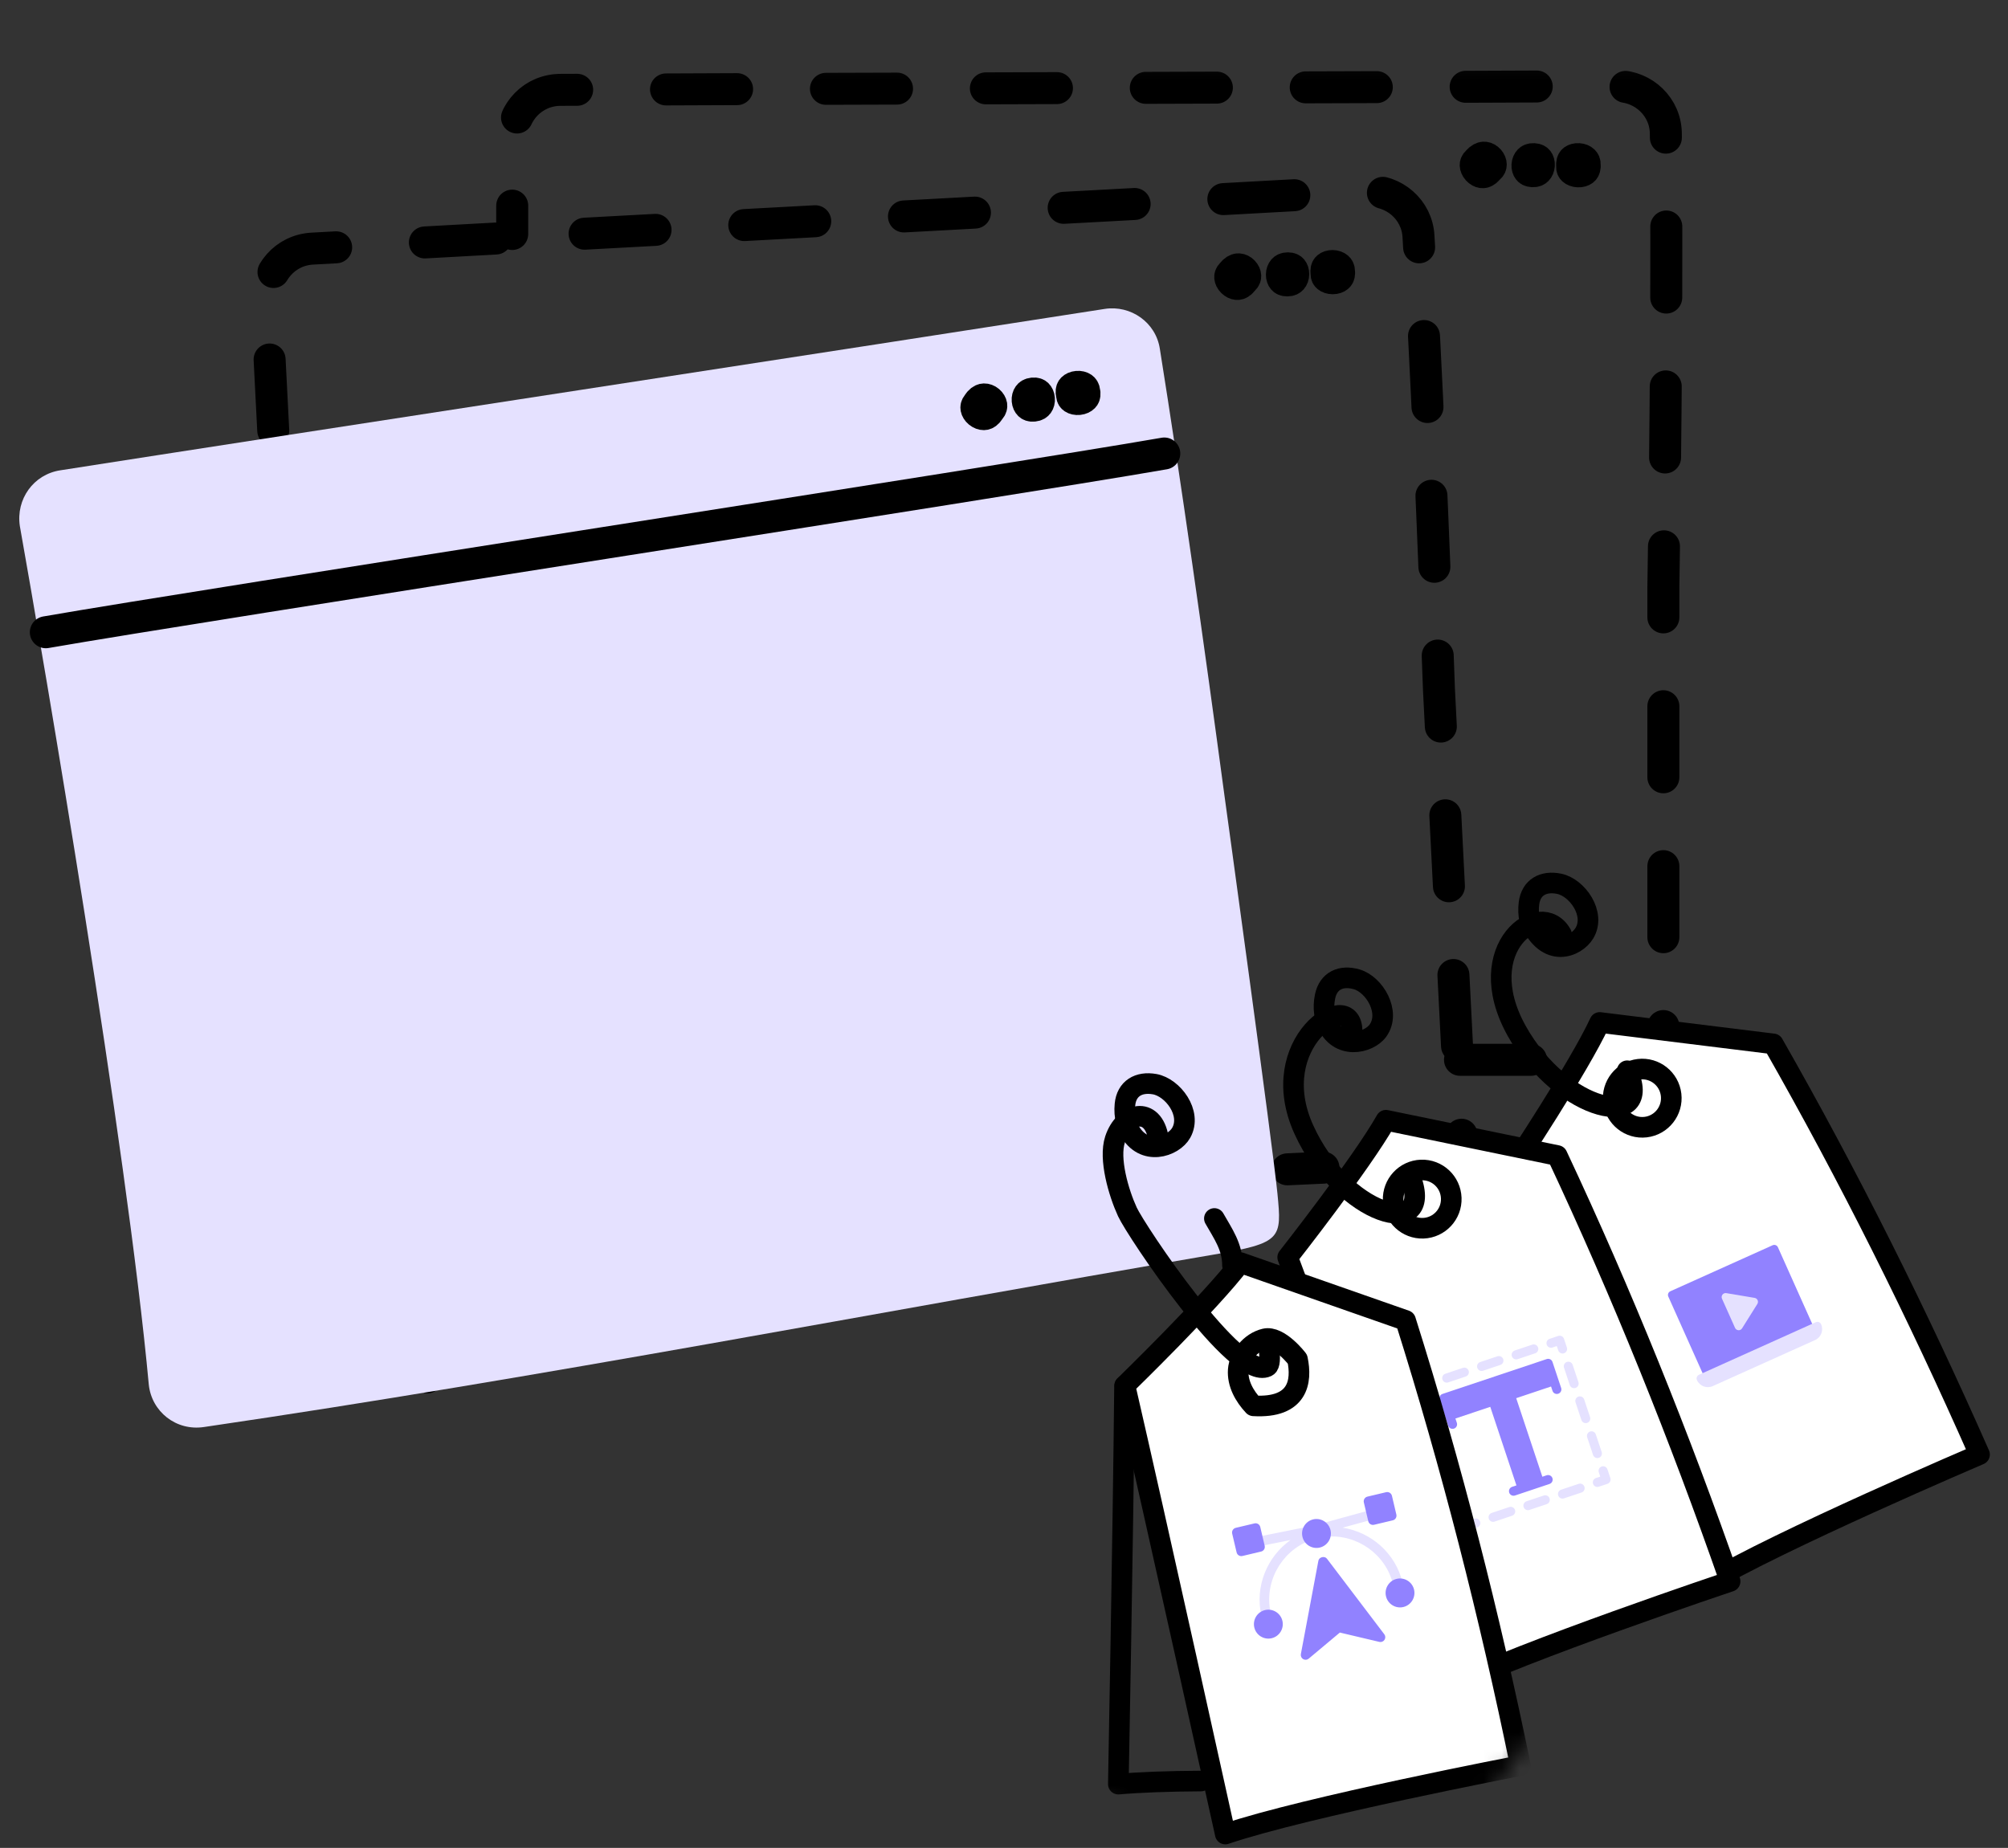
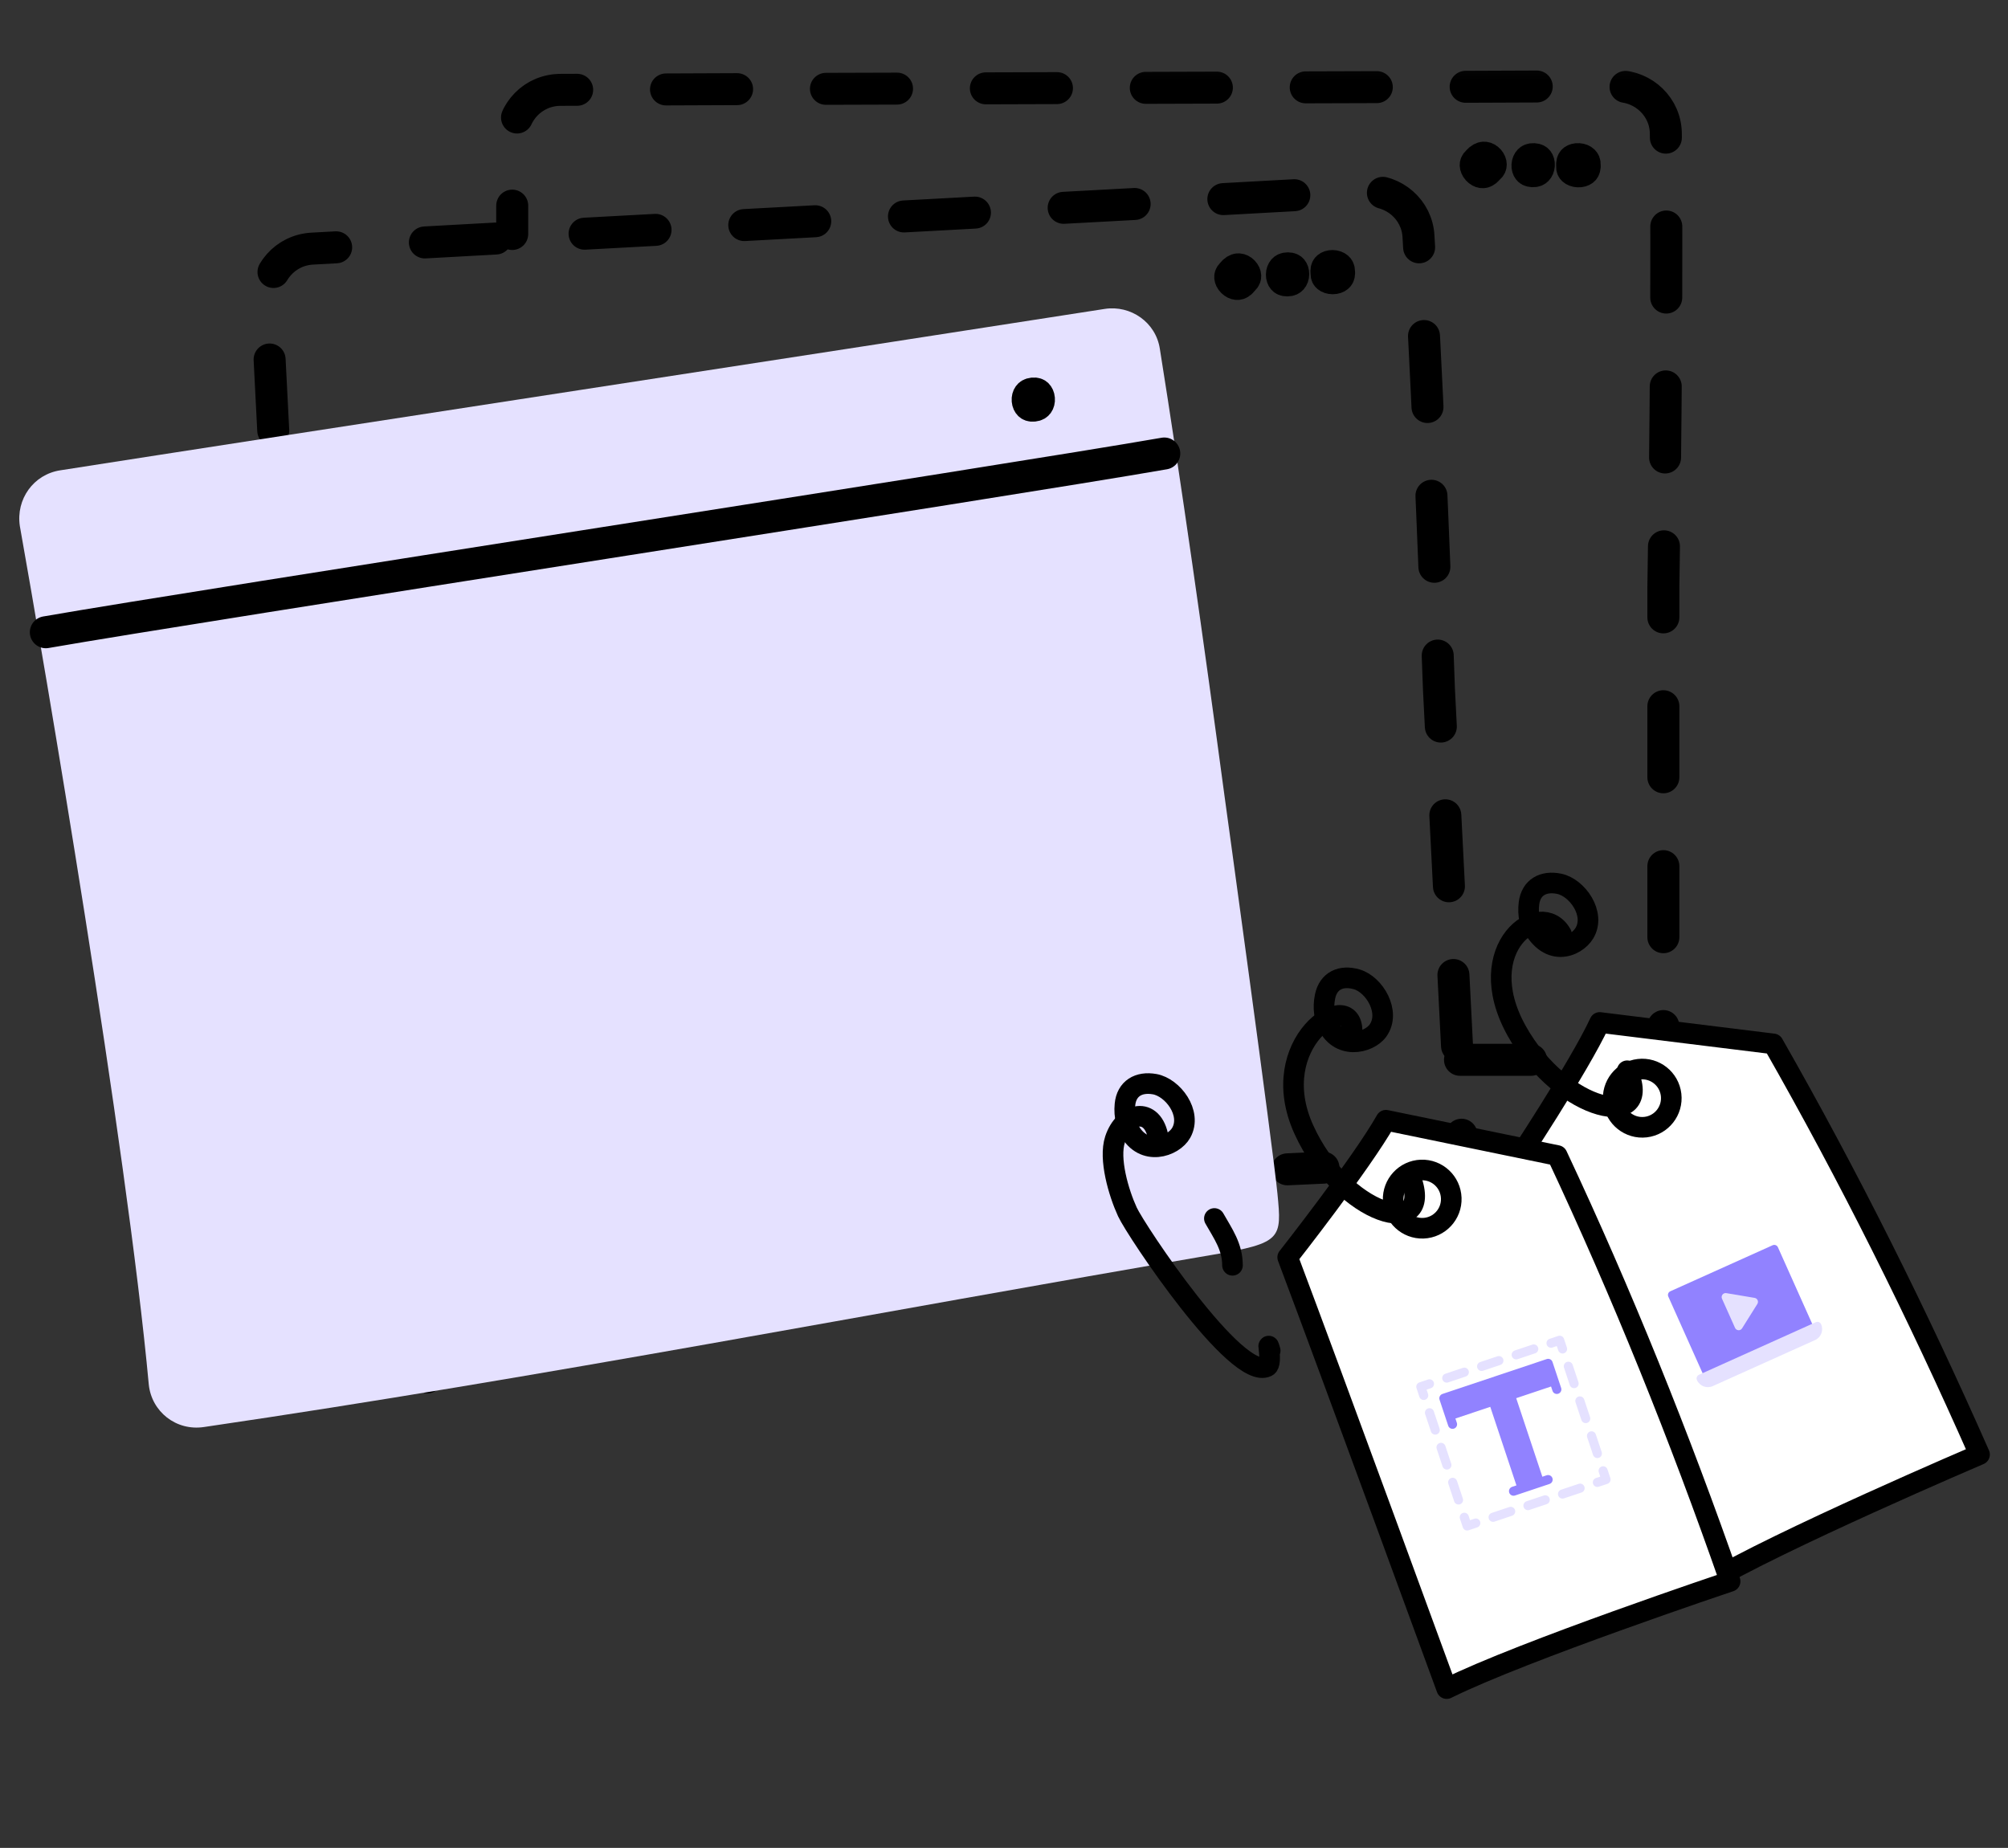
<svg xmlns="http://www.w3.org/2000/svg" width="113" height="104" viewBox="0 0 113 104" fill="none">
  <rect x="0" y="0" width="113" height="104" fill="#333333" stroke="none" />
  <g clip-path="url(#clip0_686_7965)">
    <mask id="mask0_686_7965" style="mask-type:luminance" maskUnits="userSpaceOnUse" x="-2" y="3" width="118" height="118">
      <path d="M115.201 3.148H-1.468V120.907H115.201V3.148Z" fill="white" />
    </mask>
    <g mask="url(#mask0_686_7965)">
      <path d="M82.161 59.646H92.806C93.247 59.646 93.606 59.287 93.606 58.844V33.041C93.745 24.08 93.815 15.051 93.745 7.538C93.745 6.022 92.489 4.85 91.023 4.85C78.319 4.919 44.253 4.988 31.548 5.057C30.012 5.057 28.825 6.298 28.825 7.814V13.169" stroke="black" stroke-width="1.8" stroke-miterlimit="10" stroke-linecap="round" stroke-linejoin="round" stroke-dasharray="4 5" />
      <path d="M83.862 9.562C83.852 9.571 83.841 9.581 83.831 9.591L83.761 9.66L83.709 9.712C83.581 9.816 83.473 9.83 83.386 9.818C83.282 9.804 83.163 9.742 83.064 9.633C82.966 9.524 82.919 9.401 82.915 9.301C82.912 9.218 82.936 9.121 83.051 9.016C83.057 9.011 83.062 9.006 83.067 9L83.137 8.932L83.191 8.878C83.344 8.751 83.47 8.734 83.561 8.746C83.669 8.759 83.787 8.82 83.882 8.928C83.977 9.036 84.022 9.159 84.022 9.261C84.023 9.345 83.994 9.45 83.862 9.562Z" fill="black" stroke="black" stroke-width="1.542" stroke-linecap="round" stroke-linejoin="round" />
      <path d="M86.319 8.828C86.502 8.837 86.589 8.905 86.638 8.968C86.698 9.045 86.737 9.166 86.727 9.308C86.718 9.45 86.663 9.572 86.588 9.648C86.524 9.714 86.421 9.773 86.239 9.764C86.056 9.755 85.969 9.687 85.92 9.623C85.86 9.547 85.821 9.426 85.83 9.283C85.839 9.141 85.895 9.02 85.97 8.944C86.033 8.878 86.136 8.819 86.319 8.828Z" fill="black" stroke="black" stroke-width="1.542" stroke-linecap="round" stroke-linejoin="round" />
      <path d="M89.309 9.3C89.308 9.31 89.308 9.32 89.308 9.33V9.382C89.296 9.544 89.234 9.625 89.168 9.675C89.086 9.737 88.956 9.78 88.802 9.772C88.647 9.765 88.519 9.71 88.444 9.641C88.382 9.585 88.335 9.505 88.342 9.362C88.343 9.352 88.343 9.341 88.343 9.33V9.33V9.329V9.328V9.327V9.326V9.325V9.324V9.323V9.321V9.32V9.319V9.318V9.317V9.316V9.315V9.314V9.313V9.312V9.311V9.31V9.309V9.308V9.307V9.306V9.305V9.304V9.303V9.303V9.302V9.301V9.3V9.299V9.298V9.297V9.297V9.296V9.295V9.294V9.293V9.293V9.291V9.29V9.289V9.288V9.287V9.286V9.285V9.285V9.284V9.283V9.282V9.281V9.28V9.279V9.278V9.277V9.276V9.275V9.275V9.274V9.273V9.272V9.271V9.27V9.27V9.269V9.268V9.267V9.266V9.265V9.265V9.264V9.263V9.262V9.261V9.261V9.26V9.259V9.258V9.257V9.257V9.256V9.255V9.254V9.253V9.252V9.252V9.251V9.25V9.249V9.248V9.247V9.246V9.246V9.245V9.244V9.243V9.242V9.241V9.24V9.239V9.238V9.237V9.236V9.235V9.234V9.233V9.232V9.231V9.23V9.23V9.229V9.228V9.227V9.226V9.225V9.225V9.224V9.223V9.222V9.221V9.22V9.219V9.218V9.218V9.217V9.216V9.215V9.214V9.213V9.212V9.211V9.21C88.354 9.048 88.417 8.968 88.481 8.919C88.561 8.859 88.689 8.818 88.84 8.828C88.991 8.837 89.117 8.894 89.195 8.969C89.261 9.032 89.317 9.128 89.309 9.3Z" fill="black" stroke="black" stroke-width="1.542" stroke-linecap="round" stroke-linejoin="round" />
      <path d="M15.376 24.227L15.002 16.884C14.926 15.37 16.048 14.07 17.582 13.992C30.267 13.277 64.285 11.475 76.97 10.759C78.433 10.685 79.748 11.791 79.825 13.306C80.275 20.805 80.662 29.826 80.976 38.782L82.282 64.549C82.305 64.992 81.963 65.37 81.521 65.39L72.447 65.81" stroke="black" stroke-width="1.8" stroke-miterlimit="10" stroke-linecap="round" stroke-linejoin="round" stroke-dasharray="4 5" />
      <path d="M70.061 15.83C70.051 15.84 70.041 15.85 70.031 15.86L69.965 15.933L69.916 15.987C69.793 16.098 69.686 16.117 69.599 16.11C69.494 16.101 69.372 16.045 69.268 15.941C69.165 15.838 69.111 15.717 69.102 15.617C69.095 15.535 69.114 15.437 69.223 15.325C69.228 15.32 69.234 15.315 69.239 15.309L69.305 15.237L69.356 15.181C69.502 15.046 69.627 15.023 69.718 15.03C69.827 15.037 69.948 15.093 70.048 15.195C70.149 15.298 70.2 15.42 70.205 15.521C70.21 15.605 70.187 15.711 70.061 15.83Z" fill="black" stroke="black" stroke-width="1.542" stroke-linecap="round" stroke-linejoin="round" />
      <path d="M72.474 14.972C72.657 14.972 72.747 15.035 72.8 15.096C72.863 15.17 72.908 15.288 72.906 15.431C72.904 15.573 72.855 15.697 72.784 15.777C72.723 15.846 72.624 15.91 72.441 15.911C72.258 15.911 72.167 15.848 72.115 15.787C72.052 15.713 72.007 15.595 72.009 15.452C72.011 15.309 72.06 15.185 72.131 15.105C72.192 15.037 72.291 14.972 72.474 14.972Z" fill="black" stroke="black" stroke-width="1.542" stroke-linecap="round" stroke-linejoin="round" />
      <path d="M75.484 15.291C75.484 15.301 75.484 15.311 75.484 15.321L75.487 15.372C75.484 15.535 75.426 15.619 75.362 15.672C75.284 15.739 75.155 15.788 75.001 15.788C74.847 15.789 74.716 15.74 74.637 15.675C74.572 15.622 74.521 15.546 74.522 15.402C74.522 15.392 74.521 15.381 74.521 15.37V15.37L74.521 15.369V15.368L74.521 15.367V15.366L74.521 15.366V15.364L74.52 15.364V15.363L74.52 15.362L74.52 15.361V15.36L74.52 15.358L74.52 15.357L74.52 15.356V15.355L74.52 15.354L74.52 15.353V15.352L74.52 15.351L74.52 15.35V15.349L74.52 15.348V15.347L74.52 15.347L74.52 15.345V15.345L74.519 15.344V15.343L74.519 15.342L74.519 15.341V15.34L74.519 15.339V15.338L74.519 15.338V15.337L74.519 15.336V15.335L74.519 15.334V15.334L74.519 15.333L74.519 15.332V15.331L74.519 15.33V15.329L74.519 15.328V15.327L74.519 15.326L74.519 15.325V15.325L74.519 15.324V15.323L74.518 15.322L74.518 15.321V15.32L74.518 15.319V15.318L74.518 15.317L74.518 15.316V15.316L74.518 15.315V15.314L74.518 15.313V15.312L74.518 15.311V15.311L74.518 15.31L74.518 15.309V15.308L74.518 15.307V15.306L74.518 15.305V15.304L74.517 15.304V15.303L74.517 15.302L74.517 15.301V15.3L74.517 15.3V15.299L74.517 15.298V15.297L74.517 15.296V15.296L74.517 15.295V15.294L74.517 15.293V15.292L74.517 15.291V15.29L74.517 15.29L74.517 15.289V15.288L74.517 15.287V15.286L74.517 15.285V15.284L74.516 15.284L74.516 15.283V15.282L74.516 15.281V15.28L74.516 15.279L74.516 15.278V15.277L74.516 15.276V15.275L74.516 15.274V15.274L74.516 15.273L74.516 15.272V15.271L74.516 15.27V15.269L74.516 15.268V15.268L74.516 15.267V15.266L74.516 15.265L74.516 15.264V15.264L74.515 15.263V15.262L74.515 15.261V15.26L74.515 15.259L74.515 15.258V15.257L74.515 15.256V15.255L74.515 15.255L74.515 15.254V15.253L74.515 15.252L74.515 15.251C74.518 15.088 74.576 15.004 74.638 14.953C74.715 14.888 74.84 14.841 74.992 14.843C75.142 14.845 75.272 14.896 75.354 14.966C75.423 15.026 75.484 15.119 75.484 15.291Z" fill="black" stroke="black" stroke-width="1.542" stroke-linecap="round" stroke-linejoin="round" />
      <path d="M24.072 77.645C22.624 68.942 19.223 42.062 17.774 33.359" stroke="black" stroke-width="1.542" stroke-miterlimit="10" stroke-linecap="round" stroke-linejoin="round" />
      <path d="M65.271 19.636C66.456 27.055 67.728 35.994 68.92 44.875C68.92 44.875 71.646 64.66 71.889 67.185C72.133 69.71 72.133 69.954 68.315 70.606C49.331 73.845 30.564 77.513 11.485 80.312C9.897 80.552 8.529 79.434 8.373 77.924C7.137 64.519 2.459 37.135 1.116 29.601C0.891 28.101 1.88 26.697 3.399 26.468C15.952 24.503 49.627 19.349 62.18 17.384C63.63 17.165 65.046 18.137 65.271 19.636Z" fill="#E5E1FF" />
-       <path d="M55.798 23.113C55.788 23.123 55.779 23.134 55.771 23.146L55.712 23.224L55.668 23.283C55.557 23.406 55.452 23.436 55.365 23.437C55.26 23.438 55.133 23.395 55.019 23.302C54.906 23.209 54.84 23.094 54.822 22.996C54.807 22.914 54.816 22.815 54.914 22.694C54.919 22.688 54.923 22.682 54.928 22.676L54.986 22.597L55.032 22.537C55.164 22.388 55.286 22.353 55.378 22.35C55.486 22.347 55.612 22.39 55.722 22.482C55.833 22.575 55.895 22.691 55.911 22.791C55.923 22.874 55.911 22.982 55.798 23.113Z" fill="black" stroke="black" stroke-width="1.542" stroke-linecap="round" stroke-linejoin="round" />
      <path d="M58.119 22.02C58.301 22.002 58.397 22.056 58.456 22.111C58.525 22.178 58.582 22.292 58.594 22.434C58.606 22.576 58.57 22.704 58.507 22.791C58.453 22.866 58.361 22.939 58.178 22.958C57.997 22.976 57.9 22.922 57.842 22.866C57.772 22.799 57.715 22.686 57.703 22.544C57.691 22.402 57.728 22.274 57.791 22.187C57.844 22.112 57.937 22.039 58.119 22.02Z" fill="black" stroke="black" stroke-width="1.542" stroke-linecap="round" stroke-linejoin="round" />
-       <path d="M61.146 22.041C61.147 22.051 61.148 22.061 61.15 22.071L61.158 22.122C61.171 22.284 61.121 22.373 61.063 22.432C60.991 22.506 60.868 22.568 60.715 22.584C60.561 22.599 60.427 22.564 60.342 22.507C60.272 22.461 60.214 22.389 60.2 22.247C60.199 22.236 60.198 22.226 60.196 22.215L60.196 22.214L60.196 22.213L60.196 22.213L60.196 22.212L60.196 22.211L60.195 22.21L60.195 22.209L60.195 22.209L60.195 22.208L60.195 22.207L60.195 22.206L60.194 22.204L60.194 22.203L60.194 22.202L60.194 22.201L60.194 22.2L60.194 22.199L60.194 22.198L60.193 22.197L60.193 22.196L60.193 22.195L60.193 22.194L60.193 22.193L60.193 22.192L60.193 22.192L60.192 22.191L60.192 22.19L60.192 22.189L60.192 22.188L60.192 22.187L60.192 22.186L60.192 22.185L60.191 22.184L60.191 22.183L60.191 22.183L60.191 22.182L60.191 22.181L60.191 22.18L60.191 22.179L60.191 22.179L60.191 22.178L60.19 22.177L60.19 22.176L60.19 22.175L60.19 22.174L60.19 22.173L60.19 22.172L60.19 22.172L60.189 22.171L60.189 22.17L60.189 22.169L60.189 22.168L60.189 22.167L60.189 22.166L60.189 22.165L60.188 22.164L60.188 22.163L60.188 22.162L60.188 22.162L60.188 22.161L60.188 22.16L60.188 22.159L60.188 22.158L60.187 22.157L60.187 22.157L60.187 22.156L60.187 22.155L60.187 22.154L60.187 22.153L60.187 22.152L60.187 22.152L60.186 22.151L60.186 22.15L60.186 22.149L60.186 22.148L60.186 22.148L60.186 22.147L60.186 22.146L60.186 22.145L60.185 22.144L60.185 22.144L60.185 22.143L60.185 22.142L60.185 22.141L60.185 22.14L60.185 22.14L60.185 22.139L60.184 22.138L60.184 22.137L60.184 22.136L60.184 22.136L60.184 22.135L60.184 22.134L60.184 22.133L60.184 22.132L60.184 22.131L60.183 22.13L60.183 22.13L60.183 22.129L60.183 22.128L60.183 22.127L60.183 22.126L60.182 22.125L60.182 22.124L60.182 22.123L60.182 22.122L60.182 22.121L60.182 22.12L60.182 22.12L60.182 22.119L60.181 22.118L60.181 22.117L60.181 22.116L60.181 22.115L60.181 22.114L60.181 22.113L60.181 22.113L60.181 22.112L60.18 22.111L60.18 22.11L60.18 22.109L60.18 22.108L60.18 22.108L60.18 22.107L60.18 22.106L60.18 22.105L60.179 22.104L60.179 22.103L60.179 22.102L60.179 22.101L60.179 22.1L60.179 22.099L60.179 22.099L60.178 22.098L60.178 22.096C60.165 21.934 60.215 21.845 60.271 21.788C60.342 21.716 60.462 21.657 60.613 21.644C60.763 21.631 60.897 21.668 60.985 21.73C61.06 21.783 61.129 21.87 61.146 22.041Z" fill="black" stroke="black" stroke-width="1.542" stroke-linecap="round" stroke-linejoin="round" />
      <path d="M2.579 35.583C11.384 34.045 56.715 27.061 65.52 25.523" stroke="black" stroke-width="1.8" stroke-miterlimit="10" stroke-linecap="round" stroke-linejoin="round" />
      <path d="M90.023 57.544C88.861 60.059 85.129 65.678 85.129 65.678C88.293 72.398 95.983 89.154 95.983 89.154C100.074 86.697 111.399 81.862 111.399 81.862C107.914 73.96 104.058 66.226 99.791 58.75L90.023 57.544Z" fill="white" stroke="black" stroke-width="1.16" stroke-miterlimit="10" stroke-linecap="round" stroke-linejoin="round" />
      <path d="M99.755 70.082L93.996 72.674C93.883 72.724 93.833 72.858 93.884 72.971L95.904 77.486C95.955 77.6 96.088 77.65 96.201 77.599L101.96 75.008C102.073 74.957 102.123 74.824 102.073 74.711L100.052 70.195C100.001 70.082 99.868 70.031 99.755 70.082Z" fill="#9182FF" />
      <path d="M97.829 74.865C97.911 74.871 97.99 74.831 98.034 74.76L98.895 73.387C98.935 73.323 98.941 73.244 98.91 73.175C98.879 73.106 98.816 73.058 98.742 73.045L97.147 72.777C97.065 72.763 96.982 72.796 96.932 72.861C96.881 72.927 96.871 73.015 96.905 73.091L97.64 74.733C97.674 74.808 97.746 74.859 97.829 74.865ZM102.185 74.413L95.608 77.373C95.495 77.424 95.444 77.557 95.495 77.67C95.647 78.01 96.046 78.162 96.385 78.01L102.144 75.418C102.483 75.266 102.634 74.867 102.482 74.526C102.431 74.413 102.299 74.362 102.185 74.413Z" fill="#E5E1FF" />
      <path d="M92.607 63.434C93.504 63.328 94.146 62.514 94.041 61.614C93.936 60.715 93.124 60.071 92.227 60.176C91.329 60.281 90.687 61.096 90.792 61.995C90.897 62.895 91.71 63.539 92.607 63.434Z" stroke="black" stroke-width="1.16" />
      <path d="M87.878 52.589C86.737 50.501 82.743 53.315 85.343 58.003C87.942 62.692 93.16 63.664 91.57 60.262" stroke="black" stroke-width="1.16" stroke-linecap="round" />
      <path d="M86.086 51.802C86.013 51.478 86.003 51.171 86.043 50.841C86.155 49.94 86.85 49.553 87.748 49.741C88.76 49.953 89.811 51.426 89.165 52.513C88.698 53.3 87.058 54 86.086 51.802Z" stroke="black" stroke-width="1.16" stroke-linecap="round" />
      <path d="M77.993 63.046C76.634 65.46 72.465 70.762 72.465 70.762C75.083 77.714 81.413 95.034 81.413 95.034C85.687 92.912 97.362 89 97.362 89C94.517 80.844 91.29 72.825 87.632 65.032L77.993 63.046Z" fill="white" stroke="black" stroke-width="1.16" stroke-miterlimit="10" stroke-linecap="round" stroke-linejoin="round" />
      <path d="M87.042 76.488L81.173 78.452C81.039 78.497 80.966 78.642 81.011 78.777L81.498 80.24C81.543 80.375 81.688 80.447 81.823 80.402C81.957 80.357 82.029 80.212 81.984 80.077L81.903 79.833L83.865 79.177L85.337 83.598L85.093 83.679C84.959 83.724 84.886 83.87 84.931 84.005C84.976 84.139 85.121 84.212 85.256 84.167L87.201 83.516C87.335 83.471 87.408 83.326 87.363 83.191C87.318 83.056 87.173 82.984 87.039 83.028L86.796 83.11L85.324 78.689L87.285 78.032L87.367 78.276C87.411 78.411 87.556 78.484 87.691 78.439C87.825 78.394 87.898 78.248 87.853 78.113L87.366 76.65C87.321 76.516 87.176 76.443 87.042 76.488Z" fill="#9182FF" />
      <path d="M80.362 77.639L79.876 77.802C79.742 77.847 79.669 77.992 79.714 78.127L79.876 78.615C79.921 78.749 80.066 78.822 80.201 78.777C80.335 78.732 80.407 78.587 80.363 78.452L80.281 78.208L80.525 78.127C80.659 78.082 80.731 77.936 80.687 77.802C80.642 77.667 80.497 77.594 80.362 77.639ZM87.69 75.187L87.203 75.35C87.069 75.395 86.996 75.54 87.041 75.675C87.086 75.81 87.231 75.882 87.366 75.838L87.609 75.756L87.69 76C87.735 76.135 87.88 76.207 88.014 76.162C88.149 76.117 88.221 75.972 88.176 75.837L88.014 75.35C87.969 75.215 87.824 75.142 87.69 75.187ZM82.97 85.474L82.727 85.555L82.646 85.311C82.601 85.177 82.456 85.104 82.322 85.149C82.187 85.194 82.115 85.339 82.159 85.474L82.322 85.962C82.367 86.096 82.512 86.169 82.646 86.124L83.132 85.961C83.267 85.916 83.339 85.771 83.294 85.636C83.25 85.501 83.105 85.429 82.97 85.474ZM90.135 82.534C90.001 82.579 89.928 82.725 89.973 82.859L90.054 83.103L89.811 83.184C89.677 83.229 89.604 83.375 89.649 83.51C89.694 83.644 89.839 83.717 89.974 83.672L90.46 83.509C90.594 83.464 90.667 83.319 90.622 83.184L90.46 82.697C90.415 82.562 90.27 82.489 90.135 82.534ZM84.932 84.817L83.943 85.148C83.808 85.193 83.736 85.339 83.781 85.473C83.826 85.608 83.971 85.681 84.105 85.636L85.094 85.305C85.228 85.26 85.301 85.115 85.256 84.98C85.211 84.845 85.066 84.772 84.932 84.817ZM86.877 84.166L85.904 84.492C85.77 84.537 85.698 84.682 85.742 84.817C85.787 84.952 85.932 85.024 86.067 84.979L87.039 84.654C87.174 84.609 87.246 84.463 87.201 84.329C87.156 84.194 87.011 84.121 86.877 84.166ZM88.839 83.51L87.85 83.841C87.715 83.886 87.643 84.031 87.688 84.166C87.733 84.301 87.878 84.373 88.012 84.328L89.001 83.998C89.135 83.953 89.208 83.807 89.163 83.672C89.118 83.538 88.973 83.465 88.839 83.51ZM82.324 76.983L81.335 77.314C81.201 77.359 81.128 77.504 81.173 77.639C81.218 77.774 81.363 77.846 81.497 77.801L82.486 77.47C82.621 77.425 82.693 77.28 82.648 77.145C82.603 77.01 82.458 76.938 82.324 76.983ZM84.269 76.332L83.296 76.657C83.162 76.702 83.09 76.848 83.135 76.983C83.179 77.117 83.324 77.19 83.459 77.145L84.431 76.819C84.566 76.774 84.638 76.629 84.594 76.494C84.549 76.359 84.404 76.287 84.269 76.332ZM86.231 75.675L85.242 76.006C85.108 76.051 85.035 76.197 85.08 76.332C85.125 76.466 85.27 76.539 85.404 76.494L86.393 76.163C86.528 76.118 86.6 75.973 86.555 75.838C86.51 75.703 86.365 75.63 86.231 75.675ZM89.481 80.567C89.346 80.612 89.274 80.758 89.319 80.892L89.649 81.884C89.694 82.019 89.838 82.091 89.973 82.046C90.107 82.001 90.18 81.856 90.135 81.721L89.805 80.73C89.76 80.595 89.615 80.522 89.481 80.567ZM88.826 78.6C88.692 78.645 88.619 78.791 88.664 78.926L88.994 79.917C89.039 80.052 89.184 80.125 89.318 80.08C89.453 80.035 89.525 79.889 89.48 79.754L89.15 78.763C89.105 78.628 88.96 78.556 88.826 78.6ZM88.177 76.65C88.042 76.695 87.97 76.841 88.015 76.975L88.339 77.951C88.384 78.085 88.529 78.158 88.664 78.113C88.798 78.068 88.871 77.922 88.826 77.788L88.501 76.812C88.456 76.678 88.311 76.605 88.177 76.65ZM82.159 84.661C82.294 84.616 82.366 84.471 82.321 84.336L81.991 83.344C81.946 83.21 81.801 83.137 81.667 83.182C81.532 83.227 81.46 83.373 81.505 83.507L81.835 84.499C81.88 84.633 82.025 84.706 82.159 84.661ZM81.504 82.694C81.639 82.65 81.711 82.504 81.666 82.369L81.337 81.378C81.292 81.243 81.147 81.17 81.012 81.215C80.878 81.26 80.805 81.406 80.85 81.54L81.18 82.532C81.225 82.667 81.37 82.739 81.504 82.694ZM80.85 80.728C80.984 80.683 81.057 80.537 81.012 80.403L80.687 79.427C80.642 79.293 80.497 79.22 80.363 79.265C80.228 79.31 80.156 79.455 80.201 79.59L80.525 80.565C80.57 80.7 80.716 80.773 80.85 80.728Z" fill="#E5E1FF" />
      <path d="M80.095 69.125C80.998 69.091 81.703 68.331 81.669 67.426C81.636 66.521 80.878 65.814 79.975 65.847C79.073 65.88 78.368 66.641 78.4 67.546C78.433 68.451 79.192 69.158 80.095 69.125Z" stroke="black" stroke-width="1.16" />
      <path d="M76.088 57.966C76.002 55.58 71.155 58.688 73.373 63.569C75.59 68.451 80.713 69.838 79.4 66.32" stroke="black" stroke-width="1.16" stroke-linecap="round" />
      <path d="M74.658 57.54C75.293 59.107 77.019 58.742 77.549 57.995C78.278 56.964 77.348 55.411 76.356 55.119C75.476 54.859 74.752 55.189 74.569 56.079C74.502 56.404 74.489 56.711 74.535 57.039" stroke="black" stroke-width="1.16" stroke-linecap="round" />
      <path d="M68.339 68.576C68.826 69.438 69.355 70.157 69.358 71.21" stroke="black" stroke-width="1.16" stroke-linecap="round" />
      <path d="M63.554 63.61C64.356 65.099 66.032 64.547 66.477 63.746C67.09 62.641 65.996 61.199 64.978 61.017C64.076 60.856 63.391 61.263 63.307 62.168C63.276 62.498 63.296 62.805 63.378 63.126" stroke="black" stroke-width="1.16" stroke-linecap="round" />
      <mask id="mask1_686_7965" style="mask-type:luminance" maskUnits="userSpaceOnUse" x="49" y="64" width="47" height="48">
-         <path d="M68.904 64.552L95.897 84.495L76.007 111.559L49.014 91.617L68.904 64.552Z" fill="white" />
-       </mask>
+         </mask>
      <g mask="url(#mask1_686_7965)">
        <path d="M69.807 71.061C68.14 73.272 63.305 77.971 63.305 77.971C64.978 85.21 68.953 103.219 68.953 103.219C73.471 101.687 85.561 99.367 85.561 99.367C83.824 90.904 81.689 82.526 79.099 74.314L69.807 71.061Z" fill="white" stroke="black" stroke-width="1.16" stroke-miterlimit="10" stroke-linecap="round" stroke-linejoin="round" />
        <path d="M73.499 85.944L70.783 86.489C70.639 86.521 70.541 86.662 70.57 86.808C70.599 86.955 70.742 87.051 70.889 87.021L72.627 86.672C71.301 87.61 70.602 89.301 70.989 90.941C71.023 91.087 71.169 91.177 71.314 91.143C71.46 91.108 71.55 90.962 71.515 90.816C71.115 89.118 72.05 87.354 73.667 86.718C73.806 86.663 73.875 86.505 73.82 86.366C73.814 86.35 73.802 86.338 73.793 86.324C73.817 86.273 73.829 86.216 73.817 86.157C73.788 86.01 73.645 85.915 73.499 85.944V85.944ZM75.553 85.978L77.263 85.51C77.407 85.471 77.492 85.321 77.453 85.177C77.413 85.032 77.263 84.94 77.12 84.987L74.448 85.719C74.304 85.758 74.219 85.908 74.259 86.052C74.275 86.11 74.311 86.156 74.355 86.19C74.353 86.207 74.348 86.223 74.349 86.24C74.363 86.39 74.495 86.5 74.643 86.486C76.373 86.329 77.998 87.487 78.398 89.184C78.432 89.331 78.578 89.421 78.724 89.386C78.869 89.352 78.959 89.206 78.925 89.06C78.538 87.42 77.158 86.222 75.553 85.978Z" fill="#E5E1FF" />
        <path d="M74.674 87.724C74.545 87.553 74.232 87.627 74.192 87.838L73.206 93.091C73.185 93.203 73.237 93.317 73.335 93.375C73.435 93.433 73.558 93.423 73.646 93.349L75.4 91.88L77.624 92.406C77.734 92.432 77.85 92.386 77.913 92.289C77.976 92.194 77.971 92.069 77.902 91.977L74.674 87.724ZM70.596 85.737L69.542 85.986C69.397 86.021 69.306 86.167 69.341 86.313L69.59 87.369C69.624 87.515 69.77 87.605 69.916 87.571L70.969 87.321C71.115 87.287 71.205 87.141 71.17 86.995L70.921 85.938C70.887 85.792 70.741 85.702 70.596 85.737ZM74.272 87.096C74.707 86.993 74.978 86.553 74.875 86.116C74.772 85.679 74.334 85.408 73.898 85.511C73.462 85.615 73.192 86.054 73.295 86.491C73.398 86.928 73.836 87.199 74.272 87.096ZM78.005 83.98L76.951 84.23C76.806 84.264 76.716 84.41 76.75 84.556L76.999 85.613C77.034 85.759 77.18 85.849 77.325 85.814L78.379 85.564C78.524 85.53 78.614 85.384 78.58 85.238L78.331 84.182C78.296 84.036 78.15 83.946 78.005 83.98ZM71.19 90.615C70.754 90.718 70.483 91.157 70.586 91.594C70.689 92.031 71.128 92.302 71.563 92.199C71.999 92.096 72.27 91.656 72.167 91.22C72.064 90.783 71.625 90.511 71.19 90.615ZM78.599 88.858C78.163 88.962 77.893 89.401 77.996 89.838C78.099 90.275 78.537 90.546 78.973 90.443C79.409 90.339 79.679 89.9 79.576 89.463C79.473 89.026 79.035 88.755 78.599 88.858Z" fill="#9182FF" />
        <path d="M63.283 77.998C63.2 86.543 62.934 100.411 62.934 100.411C64.099 100.306 65.777 100.245 67.584 100.236" stroke="black" stroke-width="1.16" stroke-miterlimit="10" stroke-linecap="round" stroke-linejoin="round" />
        <path d="M73.015 76.496C73.275 77.737 73.072 79.267 70.542 79.12C70.025 78.57 69.628 77.856 69.682 77.099C69.737 76.341 70.364 75.545 71.178 75.349C71.992 75.153 73.015 76.496 73.015 76.496Z" stroke="black" stroke-width="1.16" stroke-miterlimit="10" stroke-linecap="round" stroke-linejoin="round" />
      </g>
      <path d="M65.189 64.067C64.888 62.217 63.251 62.593 62.748 64.131C62.393 65.218 62.943 67.114 63.443 68.203C63.927 69.259 69.585 77.746 71.3 76.914C71.655 76.742 71.229 75.147 71.48 76.016" stroke="black" stroke-width="1.16" stroke-linecap="round" />
    </g>
  </g>
  <defs>
    <clipPath id="clip0_686_7965">
      <rect width="113" height="103" fill="white" transform="translate(0 0.941)" />
    </clipPath>
  </defs>
</svg>